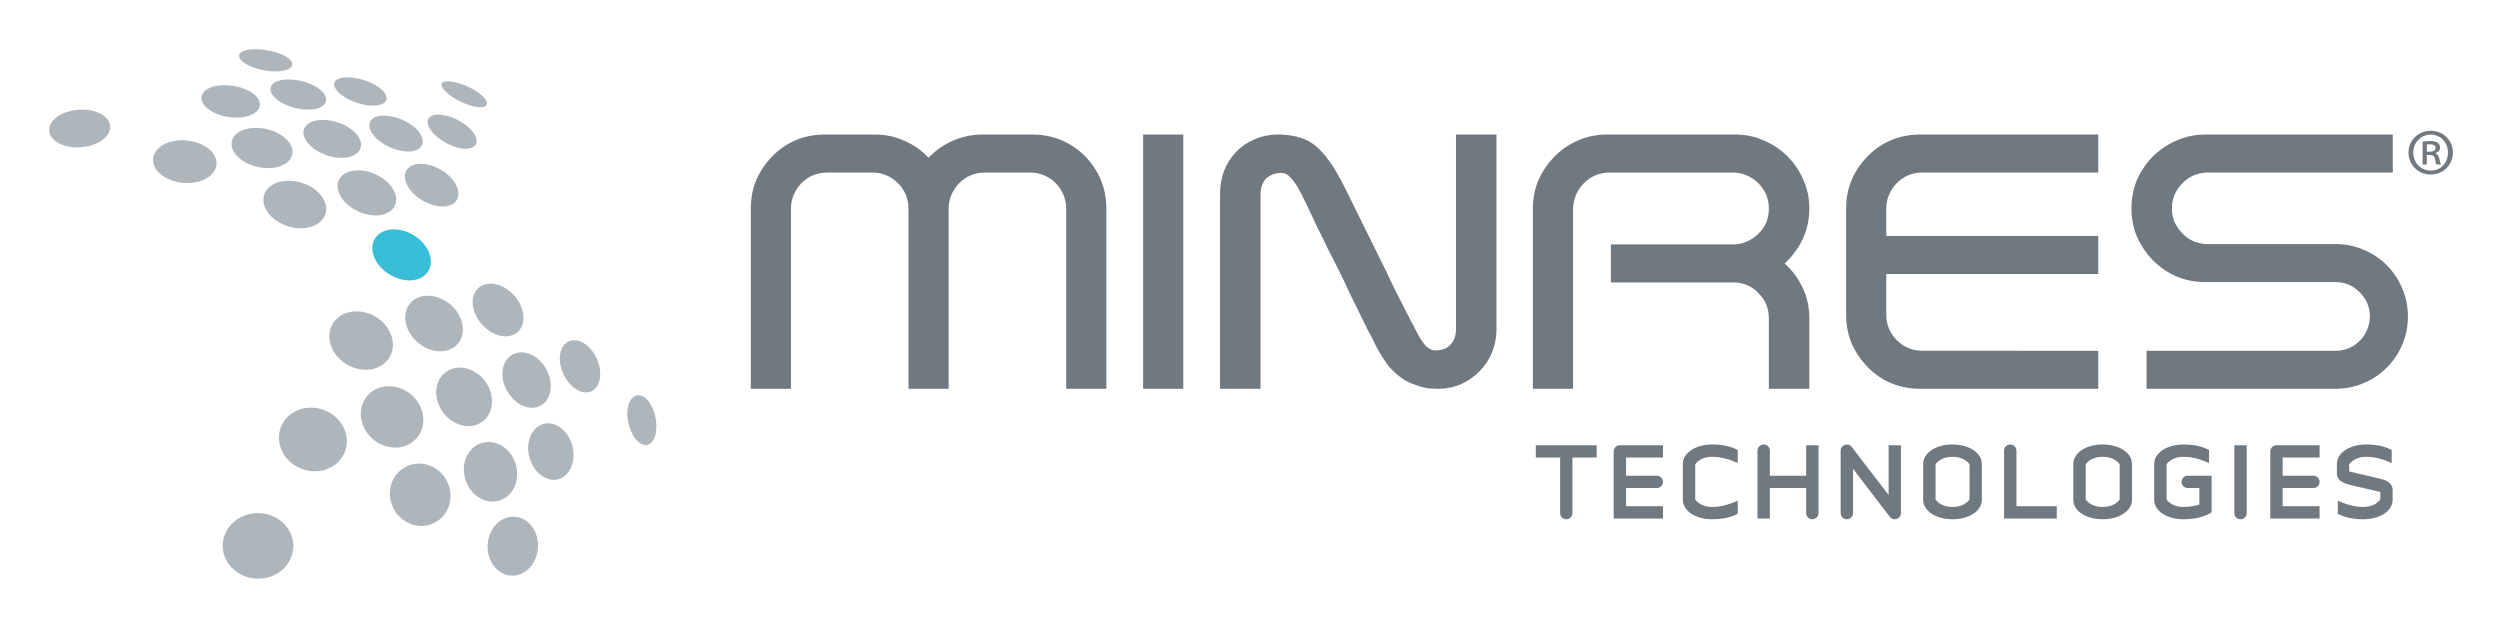
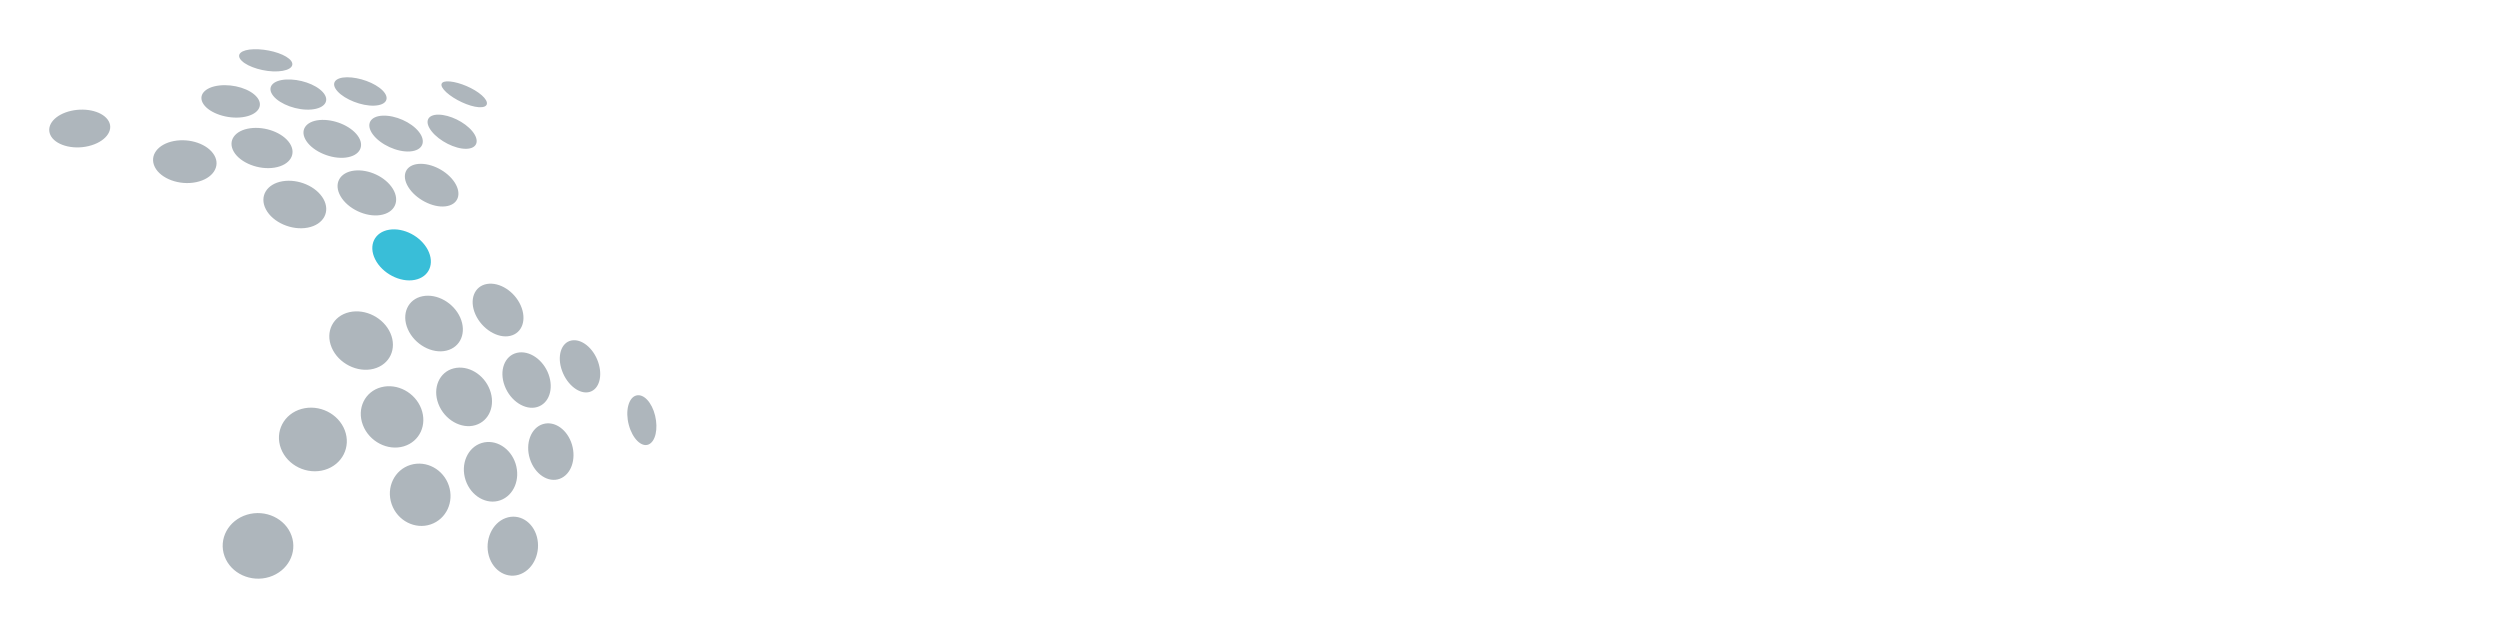
<svg xmlns="http://www.w3.org/2000/svg" role="img" viewBox="-8.58 -8.58 445.90 111.65">
  <title>MINRES Technologies GmbH (member) logo</title>
  <defs>
    <clipPath id="a">
      <path d="M0 792h612V0H0v792z" />
    </clipPath>
  </defs>
  <g clip-path="url(#a)" transform="matrix(1.25 0 0 -1.25 -159.627 569)">
    <path fill="#aeb6bc" fill-opacity="1" fill-rule="nonzero" stroke="none" d="M145.645 441.94c-2.297-.438-3.543-2.073-2.708-3.725.833-1.65 3.504-2.643 5.889-2.144 2.386.496 3.511 2.247 2.59 3.837-.921 1.592-3.471 2.469-5.771 2.032m18.222-38.224c-2.52-.695-3.862-3.233-2.939-5.662.921-2.428 3.749-3.782 6.254-3.03 2.507.752 3.755 3.28 2.849 5.651-.909 2.373-3.643 3.736-6.164 3.041m-7.791-15.092c-2.653-.799-4.097-3.465-3.198-5.932.9-2.467 3.776-3.777 6.402-2.953 2.625.826 4.025 3.453 3.156 5.892-.87 2.44-3.705 3.791-6.36 2.993m-25.098 57.624c-2.247-.506-3.595-2.009-2.96-3.428.631-1.417 3.1-2.169 5.458-1.603 2.358.564 3.623 2.184 2.878 3.543-.745 1.362-3.126 1.993-5.376 1.488m29.536 5.633c1.911.108 2.575.953 1.58 1.794-.997.843-3.211 1.41-5.037 1.363-1.822-.051-2.638-.751-1.725-1.654.908-.902 3.273-1.615 5.182-1.503m-5.068-6.54c2.159.297 3.055 1.589 2.096 2.807-.96 1.219-3.347 1.952-5.418 1.718-2.068-.237-3.109-1.402-2.236-2.684.87-1.279 3.402-2.14 5.558-1.841m46.91-31.865c-1.455-.303-2.077-2.246-1.317-4.325.756-2.078 2.553-3.416 3.936-3.012 1.383.401 1.892 2.309 1.205 4.288-.688 1.98-2.37 3.353-3.824 3.049m-23.902-15.098c2.284.685 3.364 3.086 2.488 5.379-.878 2.29-3.406 3.664-5.719 3.053-2.311-.61-3.51-3.03-2.603-5.397.905-2.367 3.552-3.719 5.834-3.035m-16.828 52.338c-1.915-.116-2.762-1.125-1.792-2.338.967-1.211 3.445-2.116 5.432-1.939 1.987.174 2.681 1.319 1.644 2.469-1.039 1.154-3.363 1.924-5.284 1.808m52.691-47.965c-.45 1.883-1.642 3.189-2.719 2.873-1.076-.312-1.567-2.209-1.035-4.19.53-1.982 1.817-3.21 2.812-2.795.996.414 1.391 2.231.942 4.112m-16.008-1.2c-1.692-.512-2.562-2.753-1.863-4.956.696-2.206 2.642-3.456 4.264-2.848 1.623.611 2.367 2.773 1.74 4.881-.629 2.107-2.448 3.437-4.141 2.923m-18.898-5.821c-2.277-.694-3.514-3.216-2.69-5.597.821-2.379 3.352-3.656 5.579-2.892 2.229.763 3.354 3.22 2.583 5.529-.772 2.31-3.191 3.652-5.472 2.96m12.82-5.048c1.94.695 2.877 3.014 2.174 5.23-.706 2.214-2.838 3.55-4.837 2.942-1.998-.609-3.061-3.001-2.294-5.303.764-2.3 3.02-3.564 4.957-2.869m.76-2.537c-1.93-.703-3.039-3.148-2.4-5.389.637-2.244 2.721-3.369 4.578-2.587 1.859.785 2.845 3.117 2.284 5.281-.567 2.162-2.53 3.398-4.462 2.695m-4.322 13.255c2.005.601 2.893 2.849 2.064 5.043-.829 2.197-3.101 3.576-5.152 3.062-2.046-.509-3.065-2.785-2.191-5.07.873-2.284 3.275-3.635 5.279-3.035m-4.284 31.219c1.831.21 2.39 1.756 1.338 3.396-1.055 1.641-3.323 2.804-5.151 2.663-1.823-.141-2.526-1.591-1.476-3.301 1.049-1.709 3.462-2.971 5.289-2.758m.159-20.585c2.054.502 2.893 2.617 1.963 4.721-.936 2.102-3.31 3.458-5.385 3.04-2.072-.417-3.05-2.514-2.093-4.702.954-2.188 3.465-3.561 5.515-3.059m4.604 34.735c1.394-.097 1.554.713.423 1.709-1.134.997-3.128 1.827-4.515 1.961-1.386.136-1.656-.51-.53-1.547 1.125-1.034 3.23-2.031 4.622-2.123m5.453-35.048c-1.757-.407-2.579-2.525-1.753-4.71.822-2.187 2.936-3.53 4.635-3.028 1.7.503 2.392 2.584 1.627 4.676-.766 2.09-2.753 3.468-4.509 3.062m-5.929 5.486c.929-2.094 3.182-3.472 4.944-3.073 1.764.396 2.405 2.345 1.519 4.349-.89 2.003-3.011 3.37-4.816 3.062-1.8-.308-2.577-2.242-1.647-4.338m-14.443 29.783c1.796.067 2.289 1.077 1.197 2.168-1.095 1.093-3.326 1.89-5.071 1.88-1.743-.014-2.386-.878-1.339-2.026 1.042-1.145 3.422-2.091 5.213-2.022m-.075-37.548c2.316.602 3.351 2.877 2.395 5.073-.956 2.195-3.55 3.534-5.867 3.006-2.316-.527-3.479-2.78-2.519-5.049.959-2.27 3.679-3.633 5.991-3.03m-3.991 30.136c2.045.247 2.769 1.679 1.713 3.126-1.06 1.449-3.461 2.411-5.457 2.232-1.992-.185-2.869-1.496-1.859-3.008 1.006-1.511 3.561-2.596 5.603-2.35m6.733-4.461c-1.049 1.717-3.489 2.855-5.539 2.601-2.047-.255-2.955-1.858-1.931-3.647 1.02-1.787 3.611-3.021 5.683-2.695 2.077.324 2.834 2.022 1.787 3.741m10.476 5.715c1.598.036 1.941 1.199.85 2.517-1.097 1.323-3.217 2.339-4.811 2.357-1.591.017-2.067-1.016-.976-2.391 1.089-1.375 3.341-2.522 4.937-2.483m-13.33 2.048c1.061-1.44 3.478-2.561 5.303-2.424 1.824.133 2.347 1.421 1.262 2.8-1.091 1.382-3.362 2.378-5.16 2.305-1.797-.074-2.467-1.237-1.405-2.681m-14.025-4.734c2.237.369 3.164 1.956 2.165 3.473-1.003 1.519-3.502 2.444-5.668 2.14-2.166-.305-3.237-1.775-2.306-3.359.93-1.582 3.574-2.623 5.809-2.254m4.733-8.563c2.292.441 3.252 2.302 2.237 4.097-1.019 1.795-3.595 2.896-5.84 2.521-2.241-.376-3.342-2.14-2.372-4.002.968-1.863 3.685-3.059 5.975-2.616" />
    <path fill="#39bed8" fill-opacity="1" fill-rule="evenodd" stroke="none" d="M174.366 425.067c-1.005 2.018-.066 3.887 2.005 4.218 2.077.33 4.505-.942 5.514-2.881 1.005-1.94.209-3.871-1.866-4.277-2.075-.41-4.649.923-5.653 2.94" />
-     <path fill="#707980" fill-opacity="1" fill-rule="nonzero" stroke="none" d="M467.523 440.42h-.41v1.014c.097.02.234.039.469.039.586 0 .779-.215.779-.527 0-.39-.389-.526-.838-.526m.838-.234v.039c.351.117.644.37.644.78 0 .292-.136.546-.332.683-.214.155-.486.253-1.033.253-.449 0-.799-.039-1.131-.098v-3.256h.604v1.365h.39c.469 0 .684-.156.762-.507.078-.448.154-.741.252-.858h.625c-.078.117-.137.312-.234.819-.098.41-.254.663-.547.78m-.662-2.457c-1.444 0-2.516 1.131-2.516 2.574 0 1.404 1.072 2.555 2.477 2.555h.019c1.424 0 2.457-1.151 2.457-2.575 0-1.423-1.033-2.573-2.437-2.554m0 5.674h-.02c-1.775 0-3.177-1.364-3.177-3.1 0-1.775 1.402-3.14 3.177-3.14 1.776 0 3.16 1.365 3.16 3.14 0 1.736-1.384 3.1-3.14 3.1m-7.393-49.609l-4.265 1v1.026c.322.418 1.025 1.066 2.429 1.066 1.5 0 2.688-.486 3.633-.89v1.863c-.932.5-2.094.783-3.633.783-2.418 0-4.185-1.215-4.185-2.767v-1.352c0-1.174 1.228-1.485 1.929-1.661l4.268-1v-1.066c-.324-.418-1.025-1.066-2.43-1.066-1.5 0-2.687.486-3.633.89v-1.863c.932-.5 2.094-.783 3.633-.783 2.416 0 4.186 1.215 4.186 2.767v1.407c0 1.16-1.242 1.484-1.932 1.646m-15.525 3.862v-9.575h7.035v1.756h-5.268v2.594h4.389c.486 0 .879.39.879.877 0 .486-.393.879-.879.879h-4.389v2.592h5.268v1.756h-6.145c-.486 0-.89-.393-.89-.879m-5.131-8.805c0-.485.393-.877.877-.877.486 0 .892.392.892.877v9.684h-1.769v-9.684zm-7.531 4.457c0-.487.39-.877.877-.877h1.662v-2.35c-.528-.176-1.311-.351-2.256-.351-1.404 0-2.108.648-2.418 1.066v5.024c.31.418 1.014 1.066 2.418 1.066 1.498 0 2.687-.486 3.633-.89l.013 1.863c-.945.5-2.093.783-3.646.783-2.404 0-4.186-1.215-4.186-2.767v-5.134c0-1.552 1.782-2.767 4.186-2.767 1.525 0 3.092.338 4.01 1v5.213h-3.416c-.487 0-.877-.393-.877-.879m-8.828-2.512c-.311-.418-1.014-1.066-2.432-1.066-1.404 0-2.106.648-2.416 1.066v5.024c.31.418 1.012 1.066 2.416 1.066 1.418 0 2.121-.648 2.432-1.066v-5.024zm-2.432 7.846c-2.402 0-4.186-1.215-4.186-2.767v-5.134c0-1.552 1.784-2.767 4.186-2.767 2.418 0 4.187 1.215 4.187 2.767v5.134c0 1.552-1.769 2.767-4.187 2.767m-12.299-.877c0 .486-.391.877-.877.877s-.89-.391-.89-.877v-9.684h7.521v1.756h-5.754v7.928zm-6.693-6.969c-.311-.418-1.014-1.066-2.432-1.066-1.404 0-2.105.648-2.416 1.066v5.024c.311.418 1.012 1.066 2.416 1.066 1.418 0 2.121-.648 2.432-1.066v-5.024zm-2.432 7.846c-2.402 0-4.185-1.215-4.185-2.767v-5.134c0-1.552 1.783-2.767 4.185-2.767 2.418 0 4.188 1.215 4.188 2.767v5.134c0 1.552-1.77 2.767-4.188 2.767m-9.111-7.211l-5.266 6.86c-.527.689-1.58.284-1.58-.526v-8.914c0-.485.391-.877.877-.877s.891.392.891.877v6.32l5.254-6.859c.175-.231.445-.338.701-.338.486 0 .879.392.879.877v9.684h-1.756v-7.104zm-11.772 2.756h-5.172v3.578c0 .486-.392.877-.878.877-.487 0-.891-.391-.891-.877v-9.684h1.769v4.35h5.172v-3.58c0-.485.391-.877.877-.877.487 0 .891.392.891.877v9.684h-1.768v-4.348zm-17.592 1.688v-5.134c0-1.552 1.782-2.767 4.186-2.767 1.553 0 2.701.283 3.647.783v1.863c-.946-.404-2.149-.89-3.647-.89-1.404 0-2.107.648-2.418 1.066v5.024c.311.418 1.014 1.066 2.418 1.066 1.498 0 2.701-.486 3.647-.89v1.863c-.946.5-2.094.783-3.647.783-2.404 0-4.186-1.215-4.186-2.767m-9.869 1.781v-9.575h7.036v1.756h-5.266v2.594h4.389c.486 0 .877.39.877.877 0 .486-.391.879-.877.879h-4.389v2.592h5.266v1.756h-6.145c-.486 0-.891-.393-.891-.879m-11.111-.877h3.471v-7.928c0-.485.392-.877.877-.877.5 0 .879.392.879.877v7.928h3.457v1.756h-8.684v-1.756zm121.424 27.448c-.938.938-2.043 1.675-3.317 2.211-1.24.536-2.578.804-4.019.804h-18.492c-1.407.1-2.547.636-3.418 1.608-.436.469-.787.988-1.055 1.558-.234.602-.351 1.239-.351 1.909 0 .703.117 1.34.351 1.909.268.604.619 1.14 1.055 1.608.906.972 2.045 1.509 3.418 1.609h26.687v5.426h-26.738c-1.473 0-2.848-.284-4.121-.854-1.238-.536-2.344-1.273-3.317-2.21-.97-.972-1.74-2.094-2.31-3.367-.537-1.273-.805-2.647-.805-4.121 0-1.44.268-2.797.805-4.07.57-1.273 1.34-2.395 2.31-3.367.973-.971 2.079-1.725 3.317-2.261 1.273-.536 2.648-.804 4.121-.804h18.543c1.373 0 2.529-.486 3.467-1.458.97-.937 1.457-2.093 1.457-3.467 0-.67-.133-1.306-.403-1.909-.234-.569-.586-1.089-1.054-1.558-.436-.435-.955-.787-1.559-1.055-.601-.235-1.238-.353-1.908-.353h-26.94v-5.426h26.94c1.441 0 2.779.268 4.019.804 1.274.536 2.379 1.273 3.317 2.212.937.938 1.676 2.025 2.211 3.266.537 1.273.804 2.612.804 4.019 0 1.441-.267 2.781-.804 4.02-.535 1.274-1.274 2.379-2.211 3.317m-41.17-12.212H395.16c-1.44 0-2.664.504-3.668 1.508-.469.47-.838 1.006-1.106 1.609-.267.637-.402 1.323-.402 2.06v5.778h30.25v5.428h-30.25v3.869c0 .737.135 1.406.402 2.01.268.637.637 1.189 1.106 1.658 1.004 1.005 2.228 1.508 3.668 1.508h25.074v5.426h-25.426c-1.473 0-2.848-.267-4.121-.803-1.271-.536-2.379-1.29-3.316-2.261-.971-.972-1.741-2.094-2.311-3.367-.537-1.273-.805-2.647-.805-4.121v-15.175c0-1.474.268-2.847.805-4.121.57-1.273 1.34-2.395 2.311-3.367.937-.971 2.045-1.725 3.316-2.261 1.273-.536 2.648-.804 4.121-.804h25.426v5.426zm-50.168 15.579c-.604-.268-1.258-.403-1.961-.403h-17.412v-5.427h17.715c1.373-.066 2.511-.602 3.418-1.608.937-.937 1.406-2.11 1.406-3.517v-10.05h5.777v10.1c0 1.542-.318 2.982-.953 4.322-.637 1.34-1.492 2.495-2.562 3.467 1.07.971 1.925 2.128 2.562 3.467.635 1.34.953 2.797.953 4.372 0 1.474-.283 2.831-.853 4.07-.535 1.274-1.289 2.396-2.262 3.367-.971.971-2.094 1.725-3.365 2.261-1.24.57-2.598.854-4.07.854h-18.342c-1.475 0-2.848-.284-4.121-.854-1.274-.536-2.379-1.29-3.317-2.261-.97-.971-1.742-2.093-2.31-3.367-.537-1.239-.805-2.596-.805-4.07v-25.728h5.729v25.728c.066 1.441.585 2.646 1.556 3.618.471.469 1.006.838 1.61 1.106.636.268 1.306.402 2.009.402h17.637c.703 0 1.357-.134 1.961-.402.637-.268 1.189-.637 1.658-1.106 1.004-1.005 1.508-2.211 1.508-3.618 0-1.474-.504-2.68-1.508-3.618-.469-.469-1.021-.838-1.658-1.105m-41.477-12.512c0-.871-.252-1.592-.754-2.162-.201-.234-.486-.435-.853-.602-.402-.168-.82-.252-1.258-.252-.301 0-.586.067-.853.201-.235.135-.452.302-.653.502-.168.202-.318.402-.453.604-.135.235-.252.419-.351.552l-.553 1.005c-.168.368-.385.788-.652 1.257-.069.066-.135.184-.202.352-.068.201-.185.435-.351.703-.471.905-1.106 2.161-1.91 3.769-.772 1.641-1.592 3.333-2.463 5.075-.871 1.775-1.707 3.467-2.512 5.076-.805 1.608-1.424 2.863-1.859 3.768-.369.737-.721 1.407-1.055 2.01-.336.604-.672 1.156-1.006 1.658-.537.805-1.055 1.457-1.557 1.96-.804.871-1.726 1.474-2.765 1.809-.971.335-2.077.502-3.316.502-1.239 0-2.378-.234-3.417-.703-1.005-.435-1.876-1.038-2.612-1.809-1.508-1.607-2.262-3.601-2.262-5.979v-27.789h5.778v27.789c0 .871.252 1.591.754 2.16.235.235.535.436.904.603.403.168.805.252 1.207.252.569 0 1.038-.219 1.407-.654.368-.402.636-.736.803-1.005.168-.268.335-.569.503-.904.202-.335.385-.687.553-1.056.202-.402.469-.955.803-1.658.336-.703.721-1.524 1.157-2.462.468-.904.955-1.893 1.457-2.965.537-1.039 1.072-2.094 1.609-3.165.535-1.073 1.039-2.127 1.506-3.167.504-1.038.972-1.993 1.408-2.863.436-.871.805-1.625 1.106-2.262.333-.637.585-1.105.753-1.406.133-.269.284-.587.452-.955.168-.335.369-.704.603-1.106.334-.57.721-1.156 1.156-1.76.469-.601 1.055-1.171 1.758-1.707.637-.503 1.424-.905 2.363-1.207.469-.168.954-.3 1.457-.401.502-.067 1.04-.101 1.608-.101 1.172 0 2.262.217 3.266.653 1.039.47 1.925 1.089 2.664 1.859.769.772 1.355 1.658 1.757 2.664.436 1.038.655 2.144.655 3.317v27.787h-5.78v-27.787zm-44.641-8.493h5.729v36.28h-5.729v-36.28zm-8.311 33.216c-.972.971-2.093 1.725-3.367 2.261-1.273.536-2.646.803-4.121.803h-7.125c-1.507 0-2.931-.301-4.271-.904-1.307-.569-2.445-1.373-3.417-2.412-.971 1.039-2.111 1.843-3.417 2.412-1.307.603-2.714.904-4.221.904h-7.176c-1.474 0-2.848-.267-4.12-.803-1.273-.536-2.379-1.29-3.317-2.261-.971-.972-1.742-2.094-2.312-3.367-.535-1.273-.803-2.647-.803-4.121v-25.728h5.728v25.678c0 .737.134 1.406.402 2.01.268.637.636 1.189 1.106 1.658 1.004 1.005 2.227 1.508 3.668 1.508h6.422c1.441 0 2.663-.503 3.668-1.508 1.005-1.005 1.508-2.228 1.508-3.668v-25.678h5.728v25.678c0 .737.134 1.406.403 2.01.267.637.636 1.189 1.105 1.658 1.004 1.005 2.228 1.508 3.669 1.508h6.421c1.44 0 2.663-.503 3.668-1.508.469-.469.838-1.021 1.106-1.658.267-.604.402-1.273.402-2.01v-25.678h5.728v25.728c0 1.474-.268 2.848-.804 4.121-.536 1.273-1.29 2.395-2.261 3.367" />
  </g>
</svg>